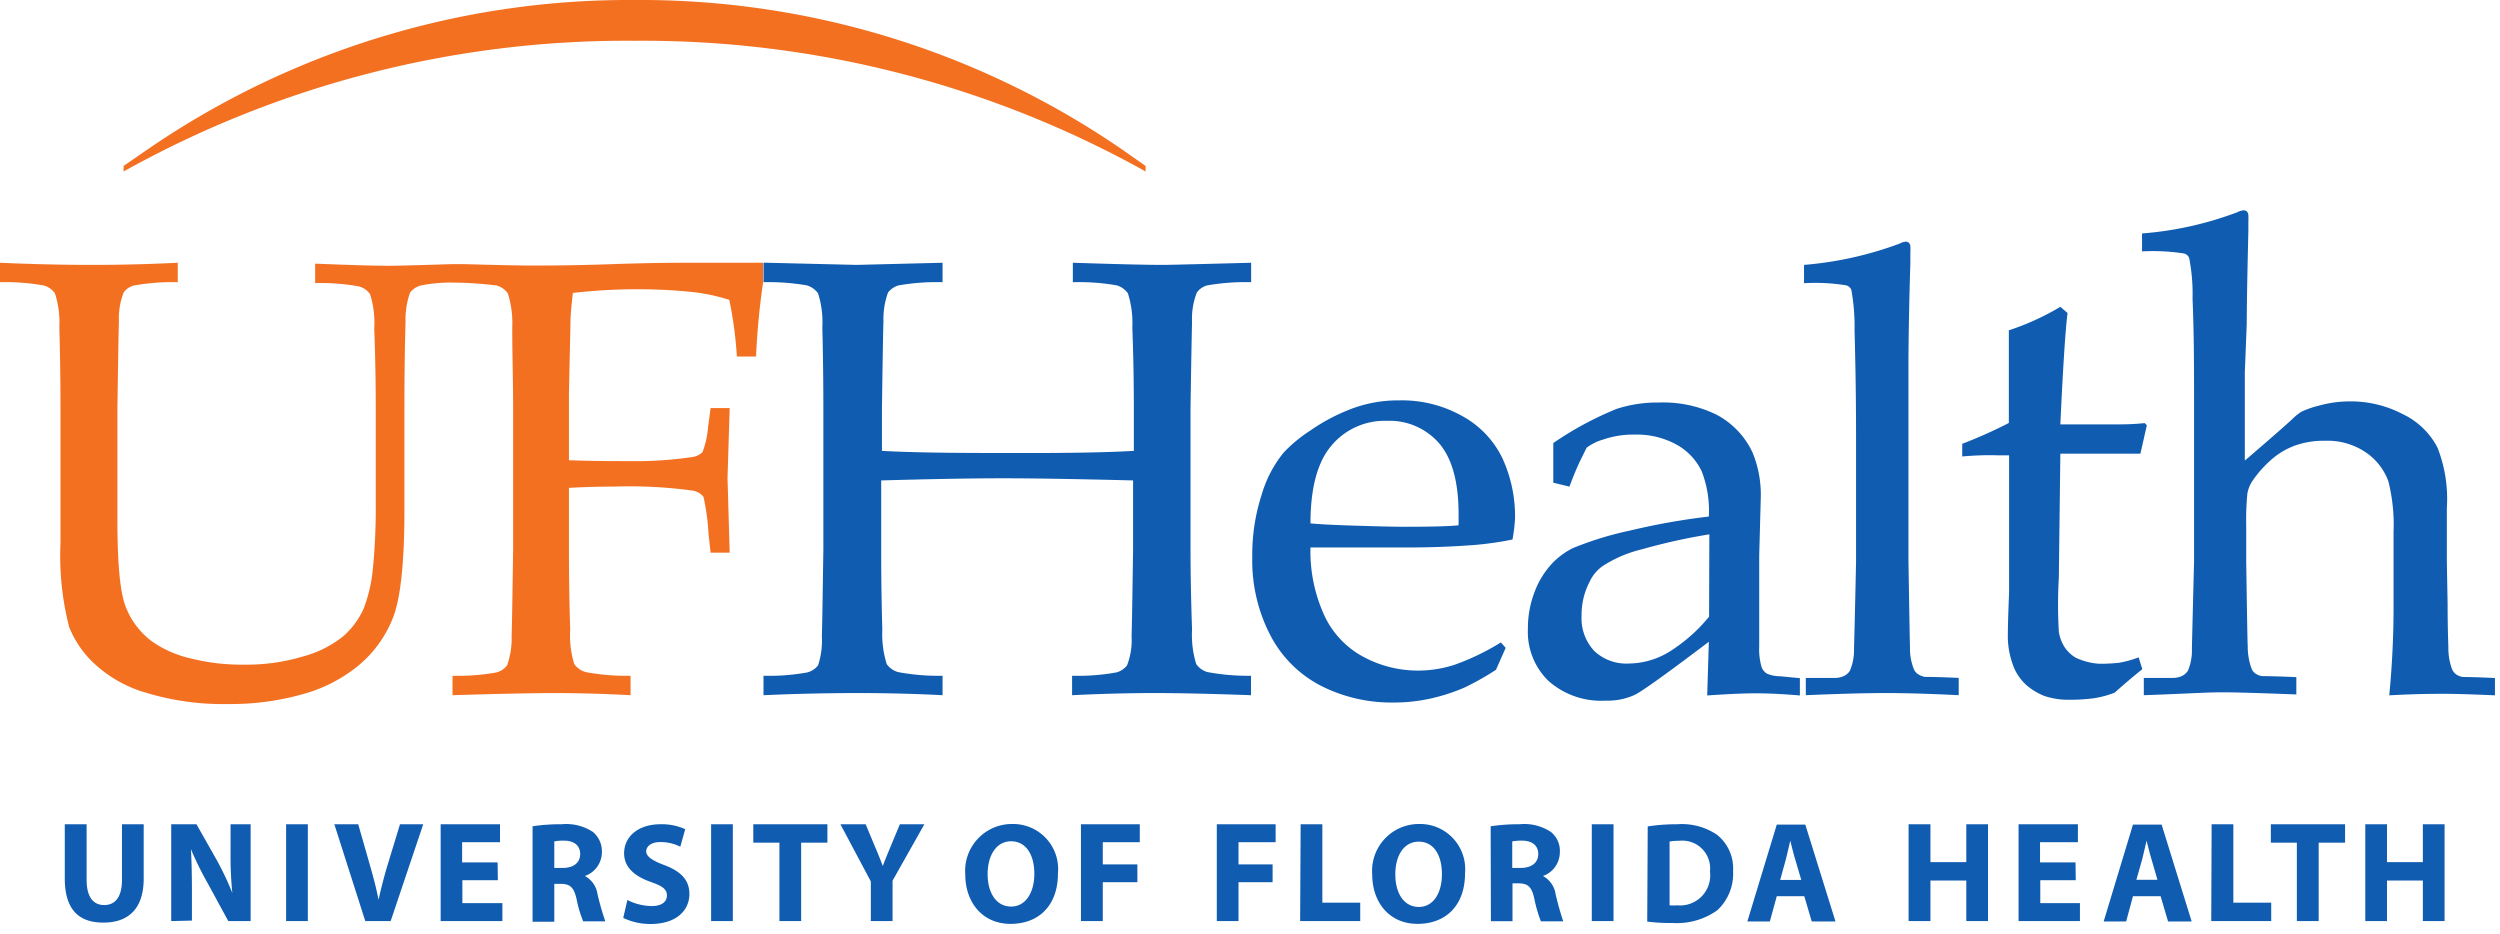
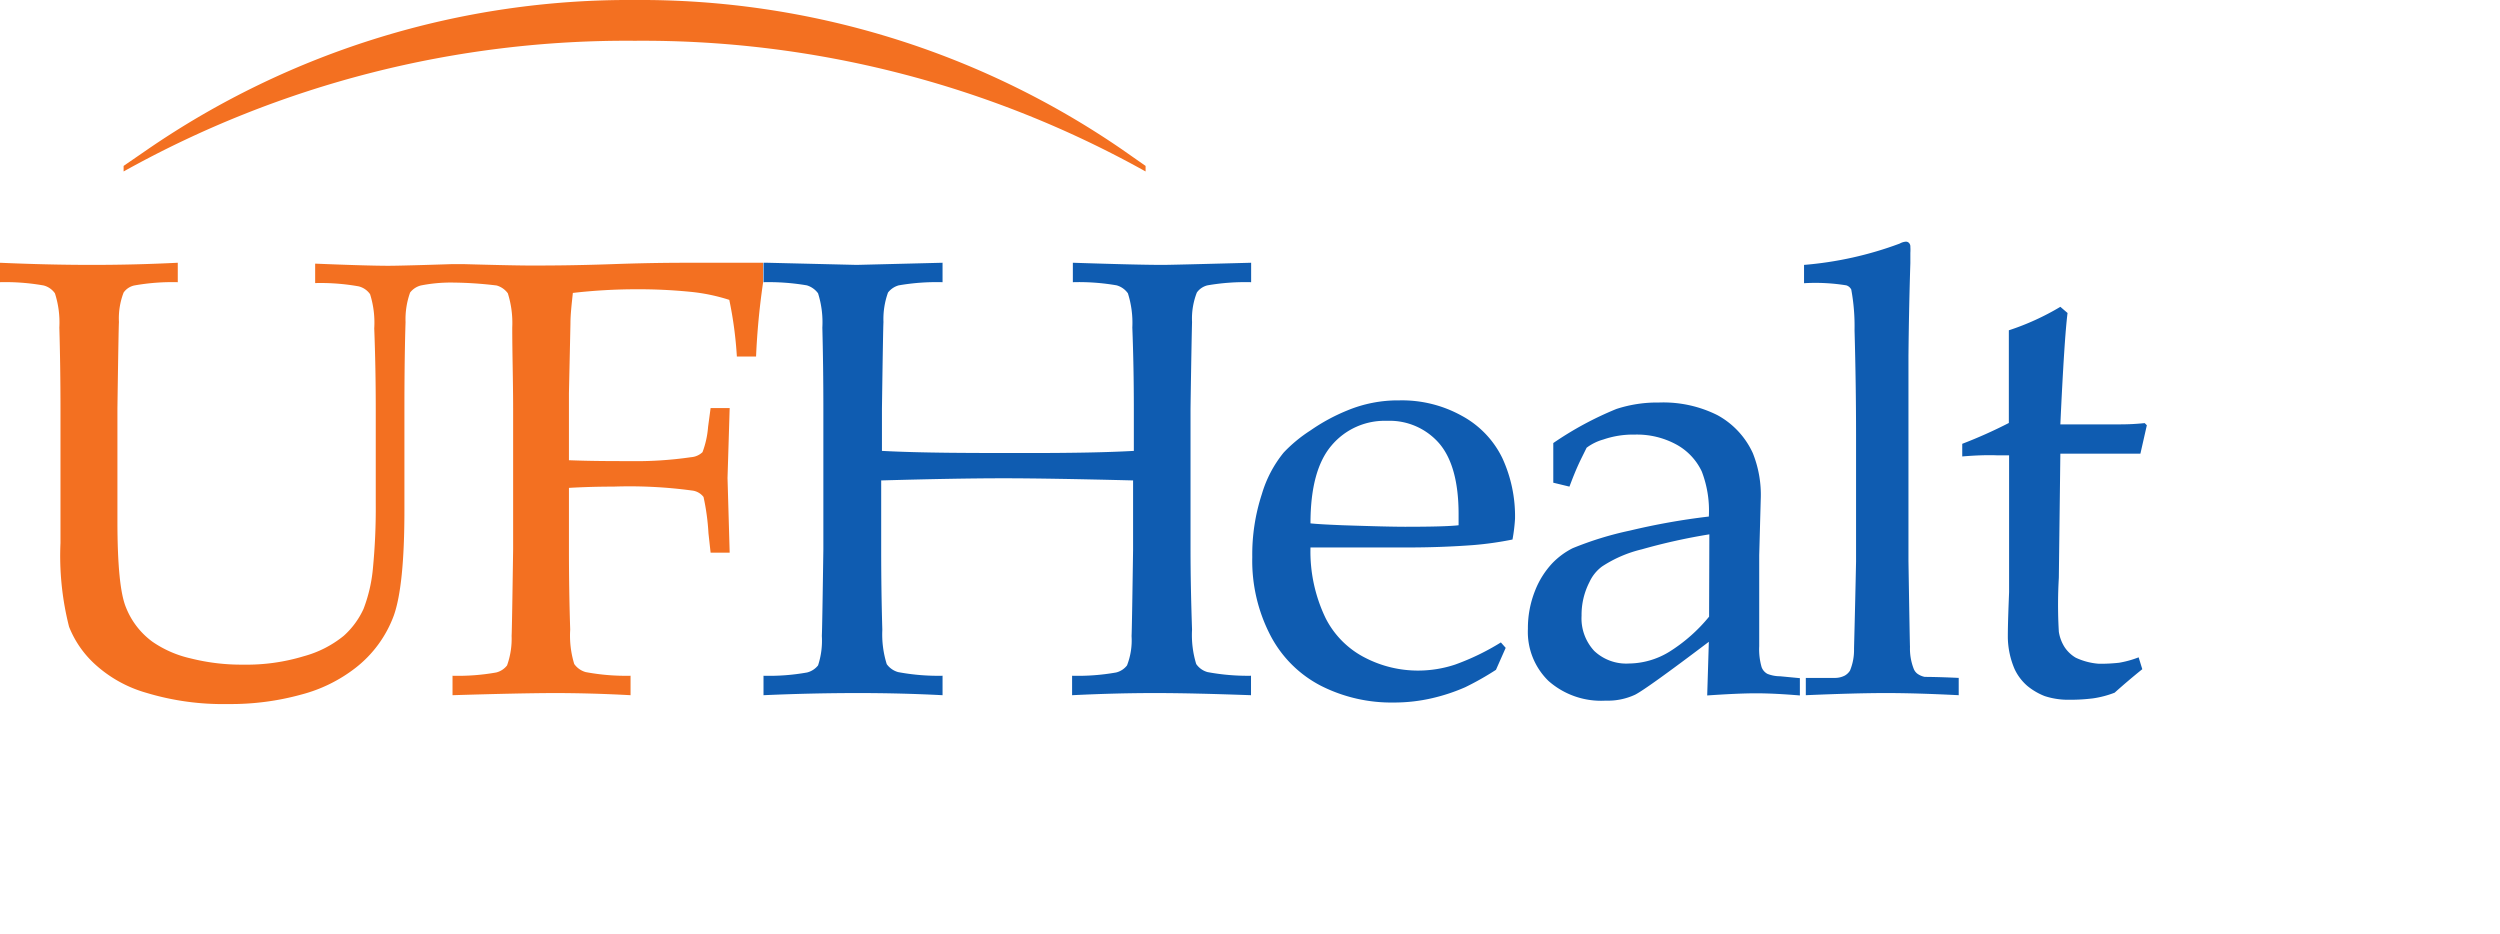
<svg xmlns="http://www.w3.org/2000/svg" width="198" height="74" fill="none">
  <g clip-path="url(#clip0)">
    <path d="M88.9 11.86A67.36 67.36 0 0050.28 0a67.37 67.37 0 00-38.63 11.86l-1.86 1.28v.44A81.79 81.79 0 0150.28 3.23a81.78 81.78 0 0140.45 10.35v-.44l-1.83-1.28zM60.43 22.35v-1.54h-5.6c-1.22 0-3.2 0-6.32.11s-5.28.11-6.49.11-3.84-.07-5.26-.11h-1s-3.92.13-5 .13-3.16-.06-5.8-.17v1.54c1.156-.03 2.312.057 3.45.26.365.092.684.312.9.62a7.51 7.51 0 01.33 2.71c.08 2.087.12 4.227.12 6.42v7.42a49.635 49.635 0 01-.23 5.22 11.93 11.93 0 01-.74 3.16 6.461 6.461 0 01-1.57 2.13c-.926.75-2 1.3-3.15 1.61a15.594 15.594 0 01-4.8.67 16.434 16.434 0 01-4.19-.5 8.67 8.67 0 01-3-1.31 6.18 6.18 0 01-2.11-2.74c-.447-1.087-.67-3.363-.67-6.83v-8.9c.06-4.253.1-6.537.12-6.85a5.71 5.71 0 01.37-2.34c.2-.285.5-.484.84-.56a17.128 17.128 0 013.45-.26v-1.54c-2.247.113-4.513.17-6.8.17s-4.723-.057-7.31-.17v1.54c1.17-.031 2.338.056 3.49.26.36.095.676.315.89.62.28.875.4 1.793.35 2.71.06 2.093.09 4.233.09 6.42v10.65c-.1 2.231.13 4.465.68 6.63a8 8 0 002 2.92 10.141 10.141 0 004.15 2.32 20.93 20.93 0 006.44.88c1.959.022 3.911-.23 5.8-.75a11.892 11.892 0 004.28-2.1 9.33 9.33 0 003.05-4.16c.56-1.58.84-4.353.84-8.32v-8.07c0-4.25.08-6.53.09-6.85a6.29 6.29 0 01.36-2.34 1.57 1.57 0 01.85-.56c.856-.17 1.728-.247 2.6-.23 1.137.014 2.272.09 3.4.23.358.1.672.319.89.62a7.81 7.81 0 01.35 2.71c0 2.09.07 4.23.07 6.42v11.15c-.06 4.227-.1 6.51-.12 6.85.03.796-.093 1.59-.36 2.34a1.56 1.56 0 01-.86.56c-1.142.203-2.3.29-3.46.26v1.54c3.493-.107 6.16-.163 8-.17 2 0 4.033.057 6.1.17v-1.54a17.32 17.32 0 01-3.55-.29 1.66 1.66 0 01-.91-.64 7.679 7.679 0 01-.32-2.72c-.067-2.08-.1-4.21-.1-6.39v-4.84a60.8 60.8 0 013.52-.1 36.981 36.981 0 016.23.31 1.331 1.331 0 01.91.51c.207.945.337 1.904.39 2.87l.17 1.54h1.51l-.17-5.91.17-5.54h-1.51l-.2 1.49a7.249 7.249 0 01-.44 2 1.46 1.46 0 01-.91.4 30.2 30.2 0 01-4.89.31c-1.39 0-3 0-4.78-.07v-5.31l.12-5.51c0-.75.1-1.56.19-2.43 1.66-.191 3.33-.288 5-.29a41.218 41.218 0 014.29.2 14.71 14.71 0 013.1.64c.31 1.48.51 2.98.6 4.49h1.52c.085-1.972.272-3.938.56-5.89h-.01z" fill="#F37021" />
    <path d="M94.41 25.51a5.67 5.67 0 01.38-2.34c.202-.285.5-.487.84-.57a17.607 17.607 0 013.46-.25v-1.54c-4.22.113-6.553.17-7 .17-1.293 0-3.667-.057-7.12-.17v1.54a17.387 17.387 0 013.47.25c.36.102.674.325.89.63.276.876.395 1.793.35 2.71.08 2.087.12 4.227.12 6.42v3.35c-2.09.12-4.88.17-8.37.17-4.55 0-8.41 0-11.58-.17v-3.35c.06-4.253.1-6.537.12-6.85a6.24 6.24 0 01.36-2.34 1.63 1.63 0 01.85-.57 17.562 17.562 0 013.47-.25v-1.54l-6.8.17-7.09-.17h-.29v1.54a17.987 17.987 0 013.43.25c.357.107.67.329.89.63.276.875.391 1.794.34 2.71.053 2.087.08 4.223.08 6.41v11.16c-.06 4.227-.1 6.51-.12 6.85a6.29 6.29 0 01-.3 2.34 1.61 1.61 0 01-.87.56 17.01 17.01 0 01-3.45.26v1.54c2.47-.11 5-.17 7.48-.17 2.3 0 4.533.057 6.7.17v-1.54a17.24 17.24 0 01-3.52-.29 1.66 1.66 0 01-.9-.63 7.892 7.892 0 01-.35-2.72c-.06-2.047-.09-4.16-.09-6.34v-5.49c3.92-.11 7.16-.17 9.7-.17 2.333 0 5.75.057 10.25.17v5.49c-.06 4.207-.1 6.483-.12 6.83a5.47 5.47 0 01-.36 2.33 1.56 1.56 0 01-.86.56c-1.152.204-2.32.291-3.49.26v1.54c2.26-.11 4.43-.17 6.54-.17 2.11 0 4.52.06 7.63.17v-1.54a17.276 17.276 0 01-3.44-.29 1.6 1.6 0 01-.9-.64 7.84 7.84 0 01-.33-2.72c-.07-2.07-.12-4.2-.12-6.39V32.35c.06-4.24.11-6.52.12-6.84zm24.84 25.8l-.77 1.74c-.784.51-1.599.97-2.44 1.38a14.76 14.76 0 01-2.59.86 13.31 13.31 0 01-3.07.35 12.35 12.35 0 01-5.77-1.33 9.33 9.33 0 01-4-4 12.82 12.82 0 01-1.43-6.18 15.408 15.408 0 01.76-5 9.4 9.4 0 011.73-3.29 11.359 11.359 0 012.12-1.75 14.906 14.906 0 012.91-1.58 10.447 10.447 0 014.13-.8 9.751 9.751 0 014.96 1.23 7.54 7.54 0 013.2 3.35 11.004 11.004 0 011 4.8c-.033.55-.1 1.098-.2 1.64a26.447 26.447 0 01-3.1.44c-1.74.13-3.47.19-5.21.19h-7.69a12.143 12.143 0 001.2 5.6 7.13 7.13 0 003.16 3.15 9.112 9.112 0 004.18 1 9.322 9.322 0 002.93-.48 19.196 19.196 0 003.61-1.75l.38.43zm-15.46-9.86c.45.05 1.3.1 2.56.15 2.4.08 4 .12 4.94.12 2.14 0 3.55-.04 4.23-.12v-.89c0-2.54-.52-4.41-1.54-5.6a5.197 5.197 0 00-4.13-1.78 5.493 5.493 0 00-4.39 1.95c-1.113 1.3-1.67 3.357-1.67 6.17zm20.51-2.91l-1.28-.31v-3.14a26.487 26.487 0 015-2.7 10.399 10.399 0 013.36-.51 9.56 9.56 0 014.64 1 6.5 6.5 0 012.8 3 8.87 8.87 0 01.63 3.69l-.12 4.41v7.19a5.147 5.147 0 00.19 1.67 1 1 0 00.46.53c.318.126.658.19 1 .19l1.57.15v1.37c-1.32-.11-2.48-.17-3.47-.17-.99 0-2.26.06-3.87.17l.13-4.25c-3.28 2.48-5.227 3.877-5.84 4.19a5.089 5.089 0 01-2.32.47 6.29 6.29 0 01-4.54-1.56 5.418 5.418 0 01-1.63-4.13 8 8 0 01.56-3 6.816 6.816 0 011.37-2.19 5.99 5.99 0 011.61-1.19 26.412 26.412 0 014.55-1.4 53.818 53.818 0 016.24-1.11 8.645 8.645 0 00-.56-3.57 4.726 4.726 0 00-1.95-2.1 6.532 6.532 0 00-3.36-.82 7.232 7.232 0 00-2.49.39 4.004 4.004 0 00-1.32.65l-.43.87c-.44.9-.72 1.66-.93 2.21zm11.08 3.78c-1.808.293-3.598.69-5.36 1.19a9.937 9.937 0 00-3.13 1.35 3.177 3.177 0 00-1 1.23 5.659 5.659 0 00-.63 2.67 3.791 3.791 0 001 2.79 3.691 3.691 0 002.75 1 6.241 6.241 0 003.2-.93 12.886 12.886 0 003.15-2.78l.02-6.52zm7.64 12.74v-1.37h2.27c.281.008.559-.054.81-.18.172-.096.316-.233.42-.4a4.264 4.264 0 00.32-1.71c0-.21.07-2.52.16-6.92v-10c0-2.667-.04-5.44-.12-8.32a16.119 16.119 0 00-.26-3.23.67.67 0 00-.39-.33 15.308 15.308 0 00-3.35-.17v-1.45a28.233 28.233 0 007.58-1.69 1.16 1.16 0 01.48-.15.329.329 0 01.26.11.4.4 0 01.1.3c.01.16.01.32 0 .48v.8c-.09 2.88-.13 5.32-.15 7.35v16.27c.067 4.18.107 6.44.12 6.78a4.434 4.434 0 00.3 1.75c.061.15.161.282.29.38.173.123.371.209.58.25.11 0 1 0 2.69.08v1.37c-2.18-.11-4.11-.17-5.76-.17-1.65 0-3.77.06-6.35.17zm12.39-18.91v-1a37.671 37.671 0 003.69-1.65v-7.34a20.203 20.203 0 004.08-1.86l.57.49c-.17 1.33-.36 4.28-.57 8.82h4.79a18.707 18.707 0 001.89-.1l.17.17-.51 2.25h-6.34l-.12 9.82a36.989 36.989 0 000 4.29c.068.434.224.85.46 1.22.226.34.527.624.88.83a5.206 5.206 0 001.84.48c.531.005 1.062-.022 1.59-.08a7.924 7.924 0 001.55-.43l.29.94a52.43 52.43 0 00-2.19 1.86 7.77 7.77 0 01-1.71.45c-.607.076-1.218.113-1.83.11a5.998 5.998 0 01-2-.29 5.059 5.059 0 01-1.38-.81 4.001 4.001 0 01-1-1.32 6.612 6.612 0 01-.54-2.51c0-1.09.05-2.28.1-3.59V36.06h-1c-.81-.03-1.72.01-2.71.09z" fill="#0F5CB1" />
-     <path d="M169.79 55.06v-1.37h2.27a1.72 1.72 0 00.81-.18c.17-.098.314-.235.42-.4a4.14 4.14 0 00.31-1.71c0-.207.057-2.517.17-6.93v-12.5c0-2.68 0-5.46-.12-8.32a14.77 14.77 0 00-.27-3.23.637.637 0 00-.38-.34 16.146 16.146 0 00-3.35-.17v-1.42a27.28 27.28 0 007.57-1.69c.148-.08.312-.128.48-.14a.31.31 0 01.27.11.448.448 0 01.1.3c.01.16.01.32 0 .48v.8c-.07 2.88-.12 5.33-.13 7.35l-.15 3.77v7c.23-.18.86-.73 1.91-1.64 1.05-.91 1.66-1.46 1.85-1.64a4.59 4.59 0 01.72-.58 7.088 7.088 0 011.38-.48 9.066 9.066 0 012.43-.34 8.84 8.84 0 014.2 1 6 6 0 012.76 2.64c.602 1.525.858 3.164.75 4.8v4.25l.06 3.33c0 2.07.06 3.24.06 3.5a4.764 4.764 0 00.29 1.68.942.942 0 00.3.4c.171.124.37.204.58.23.1 0 .94 0 2.52.08v1.37c-1.83-.08-3.16-.12-4-.12-.84 0-2.16 0-4.37.12.227-2.38.34-4.697.34-6.95v-6a14.18 14.18 0 00-.41-4 4.73 4.73 0 00-1.67-2.21 5.4 5.4 0 00-3.37-1 6.676 6.676 0 00-2.36.38 5.868 5.868 0 00-1.91 1.15 8.778 8.778 0 00-1.47 1.67 2.568 2.568 0 00-.39 1 21.22 21.22 0 00-.09 2.47v2.83c.06 4.16.1 6.42.12 6.75a5.17 5.17 0 00.29 1.76c.055.16.156.298.29.4.171.124.37.204.58.23.11 0 1 0 2.69.08V55c-2.86-.11-4.83-.17-5.93-.17-1.1 0-3.01.12-6.15.23zM6.86 65.28v4.4c0 1.34.51 2 1.39 2 .88 0 1.41-.64 1.41-2v-4.4h1.72v4.3c0 2.37-1.19 3.49-3.19 3.49s-3.06-1.08-3.06-3.51v-4.28h1.73zm6.7 7.67v-7.67h2l1.59 2.81c.47.85.888 1.728 1.25 2.63a29.531 29.531 0 01-.14-3.21v-2.23h1.59v7.67h-1.77l-1.63-3a25.03 25.03 0 01-1.33-2.7c.06 1 .08 2.1.08 3.35v2.31l-1.64.04zm10.82-7.67v7.67h-1.72v-7.67h1.72zm4.55 7.67l-2.45-7.67h1.89l.93 3.25c.26.92.5 1.78.68 2.74a37 37 0 01.7-2.71l1-3.28h1.84l-2.58 7.67h-2.01zm10.5-3.24h-2.81v1.82h3.17v1.42H34.9v-7.67h4.7v1.42h-3v1.6h2.81l.02 1.41zm2.75-4.27a15.196 15.196 0 012.31-.16 3.85 3.85 0 012.47.61 2 2 0 01.71 1.61 2 2 0 01-1.35 1.88 1.93 1.93 0 011 1.42 21.6 21.6 0 00.62 2.17h-1.75a9.117 9.117 0 01-.52-1.74c-.22-1-.55-1.22-1.26-1.23h-.51v3h-1.72v-7.56zm1.72 3.3h.68c.86 0 1.37-.43 1.37-1.1 0-.67-.48-1.06-1.27-1.06a3.554 3.554 0 00-.78.06v2.1zm5.79 2.54a4.33 4.33 0 001.92.48c.79 0 1.21-.33 1.21-.84s-.37-.75-1.28-1.07c-1.27-.45-2.11-1.15-2.11-2.27 0-1.31 1.1-2.3 2.89-2.3a4.537 4.537 0 011.95.39l-.39 1.39a3.49 3.49 0 00-1.58-.37c-.75 0-1.12.36-1.12.74s.43.71 1.42 1.08c1.35.5 2 1.21 2 2.29 0 1.28-1 2.38-3.08 2.38a4.93 4.93 0 01-2.16-.48l.33-1.42zm8.35-6v7.67h-1.72v-7.67h1.72zm3.69 1.46h-2.07v-1.46h5.87v1.46h-2.08v6.21h-1.72v-6.21zm7.24 6.21v-3.14l-2.41-4.53h2l.77 1.85c.24.55.41 1 .59 1.46.17-.48.36-.92.58-1.46l.77-1.85h1.94l-2.52 4.47v3.2h-1.72zm14.82-3.78c0 2.53-1.5 4-3.75 4s-3.59-1.72-3.59-3.91a3.71 3.71 0 013.72-4 3.57 3.57 0 013.62 3.91zm-5.57.06c0 1.52.71 2.57 1.86 2.57 1.15 0 1.84-1.11 1.84-2.6s-.65-2.57-1.84-2.57-1.86 1.14-1.86 2.6zm7.39-3.95h4.66v1.42h-2.93v1.76h2.74v1.41h-2.74v3.08h-1.73v-7.67zm10.76 0h4.66v1.42h-2.94v1.76h2.7v1.41h-2.7v3.08h-1.72v-7.67zm6.64 0h1.72v6.21h3v1.46h-4.76l.04-7.67zm13.02 3.89c0 2.53-1.51 4-3.76 4s-3.59-1.72-3.59-3.91a3.712 3.712 0 012.227-3.696 3.71 3.71 0 011.493-.304 3.577 3.577 0 013.455 2.427c.162.476.221.982.175 1.483zm-5.52.09c0 1.51.7 2.57 1.86 2.57 1.16 0 1.83-1.11 1.83-2.6s-.64-2.57-1.83-2.57-1.86 1.11-1.86 2.57v.03zm7.55-3.82c.761-.112 1.53-.165 2.3-.16a3.819 3.819 0 012.47.61 1.915 1.915 0 01.71 1.61 2.002 2.002 0 01-1.34 1.88 1.934 1.934 0 011 1.42c.167.733.37 1.457.61 2.17h-1.77a10.914 10.914 0 01-.52-1.78c-.21-1-.54-1.22-1.26-1.23h-.47v3h-1.71l-.02-7.52zm1.71 3.3h.68c.86 0 1.38-.43 1.38-1.1 0-.67-.48-1.06-1.27-1.06a3.661 3.661 0 00-.79.06v2.1zm8.02-3.46v7.67h-1.72v-7.67h1.72zm2.71.17c.771-.115 1.55-.172 2.33-.17a4.999 4.999 0 013.14.82 3.41 3.41 0 011.29 2.89A3.936 3.936 0 01136 72.1a5.51 5.51 0 01-3.54 1c-.668.01-1.337-.027-2-.11l.04-7.54zm1.73 6.25c.2.017.4.017.6 0a2.382 2.382 0 002.6-2.68 2.199 2.199 0 00-2.42-2.43 3.99 3.99 0 00-.78.06v5.05zm8.49-.72l-.55 2h-1.78l2.33-7.67h2.26l2.39 7.67h-1.88l-.59-2h-2.18zm1.94-1.29l-.48-1.63c-.14-.45-.27-1-.39-1.48-.11.46-.23 1-.35 1.48l-.45 1.63h1.67zm10.23-4.41v3h2.84v-3h1.72v7.67h-1.72v-3.21h-2.84v3.21h-1.73v-7.67h1.73zm11.51 4.43h-2.81v1.82h3.14v1.42h-4.86v-7.67h4.7v1.42h-3v1.6h2.81l.02 1.41zm4.53 1.27l-.54 2h-1.78l2.32-7.67h2.27l2.38 7.67h-1.87l-.59-2h-2.19zm1.94-1.3l-.47-1.62c-.14-.46-.27-1-.39-1.48-.11.45-.23 1-.35 1.48l-.46 1.62h1.67zm4.29-4.4h1.72v6.21h3v1.46h-4.75l.03-7.67zm6.75 1.46h-2.06v-1.46h5.88v1.46h-2.09v6.21h-1.73v-6.21zm7.14-1.46v3h2.84v-3h1.72v7.67h-1.72v-3.21h-2.84v3.21h-1.72v-7.67h1.72z" fill="#0F5CB1" />
  </g>
  <defs>
    <clipPath id="clip0">
      <path fill="#fff" d="M0 0h197.6v73.21H0z" />
    </clipPath>
  </defs>
</svg>